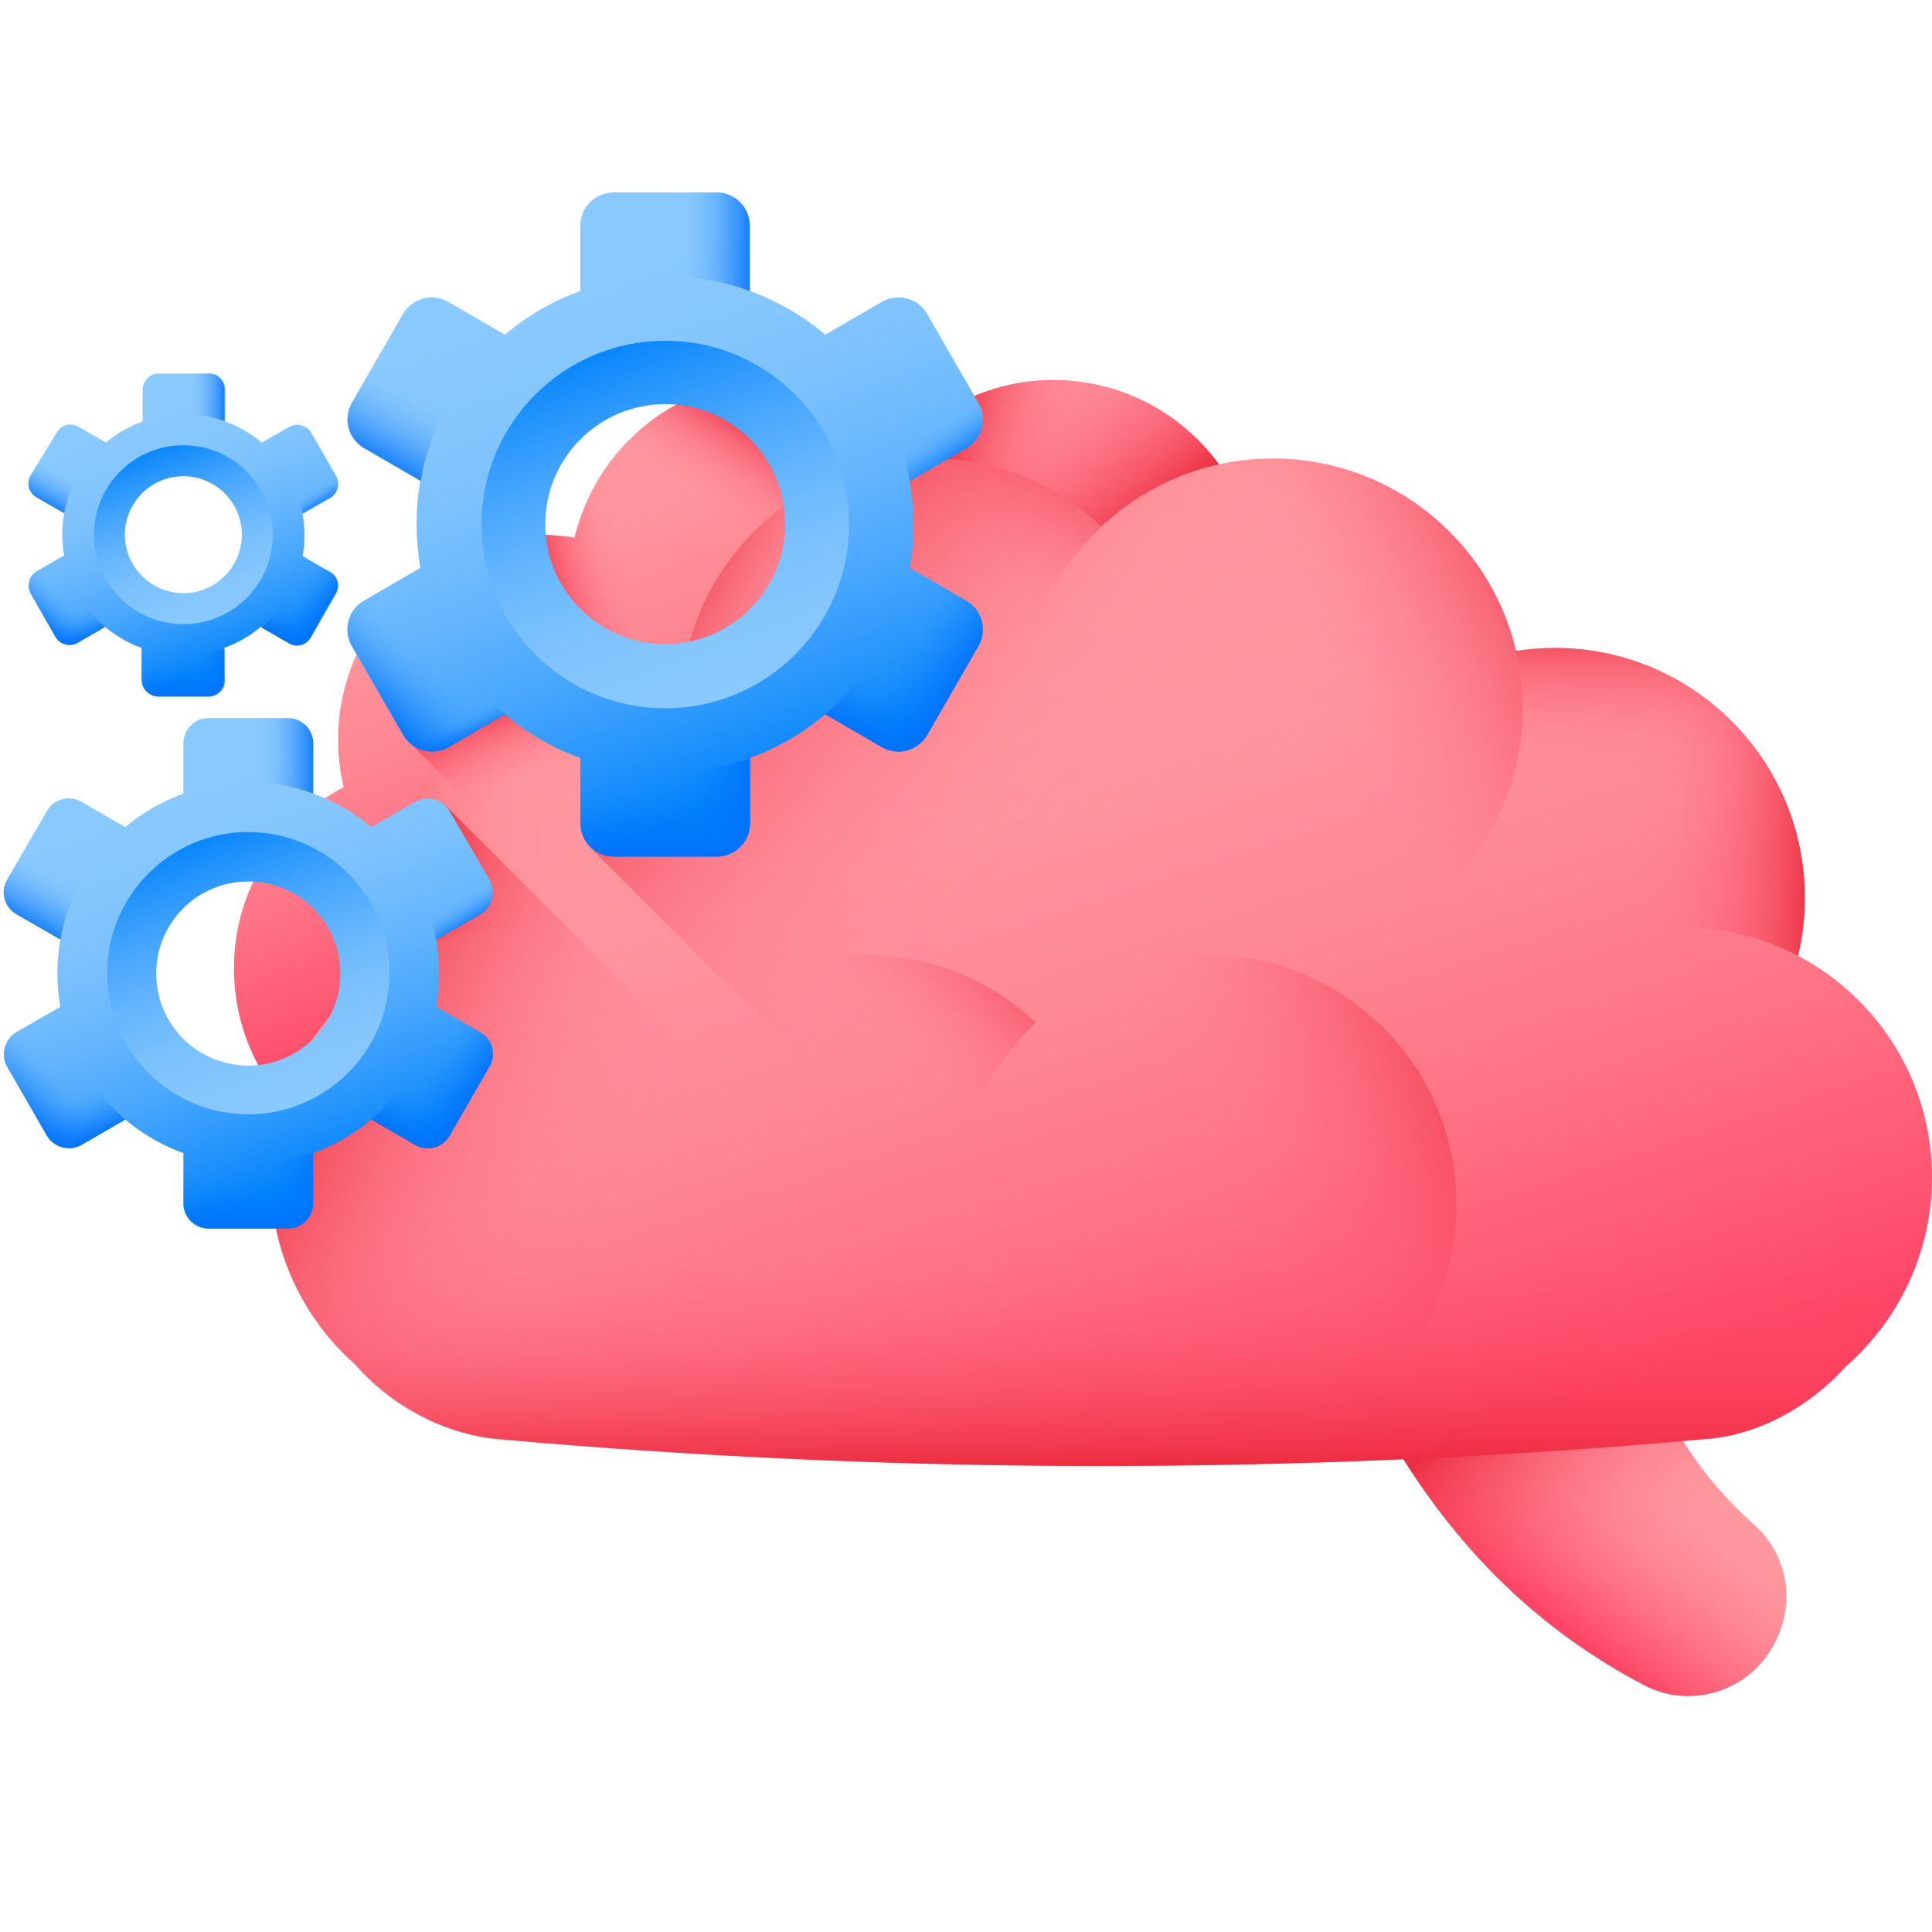
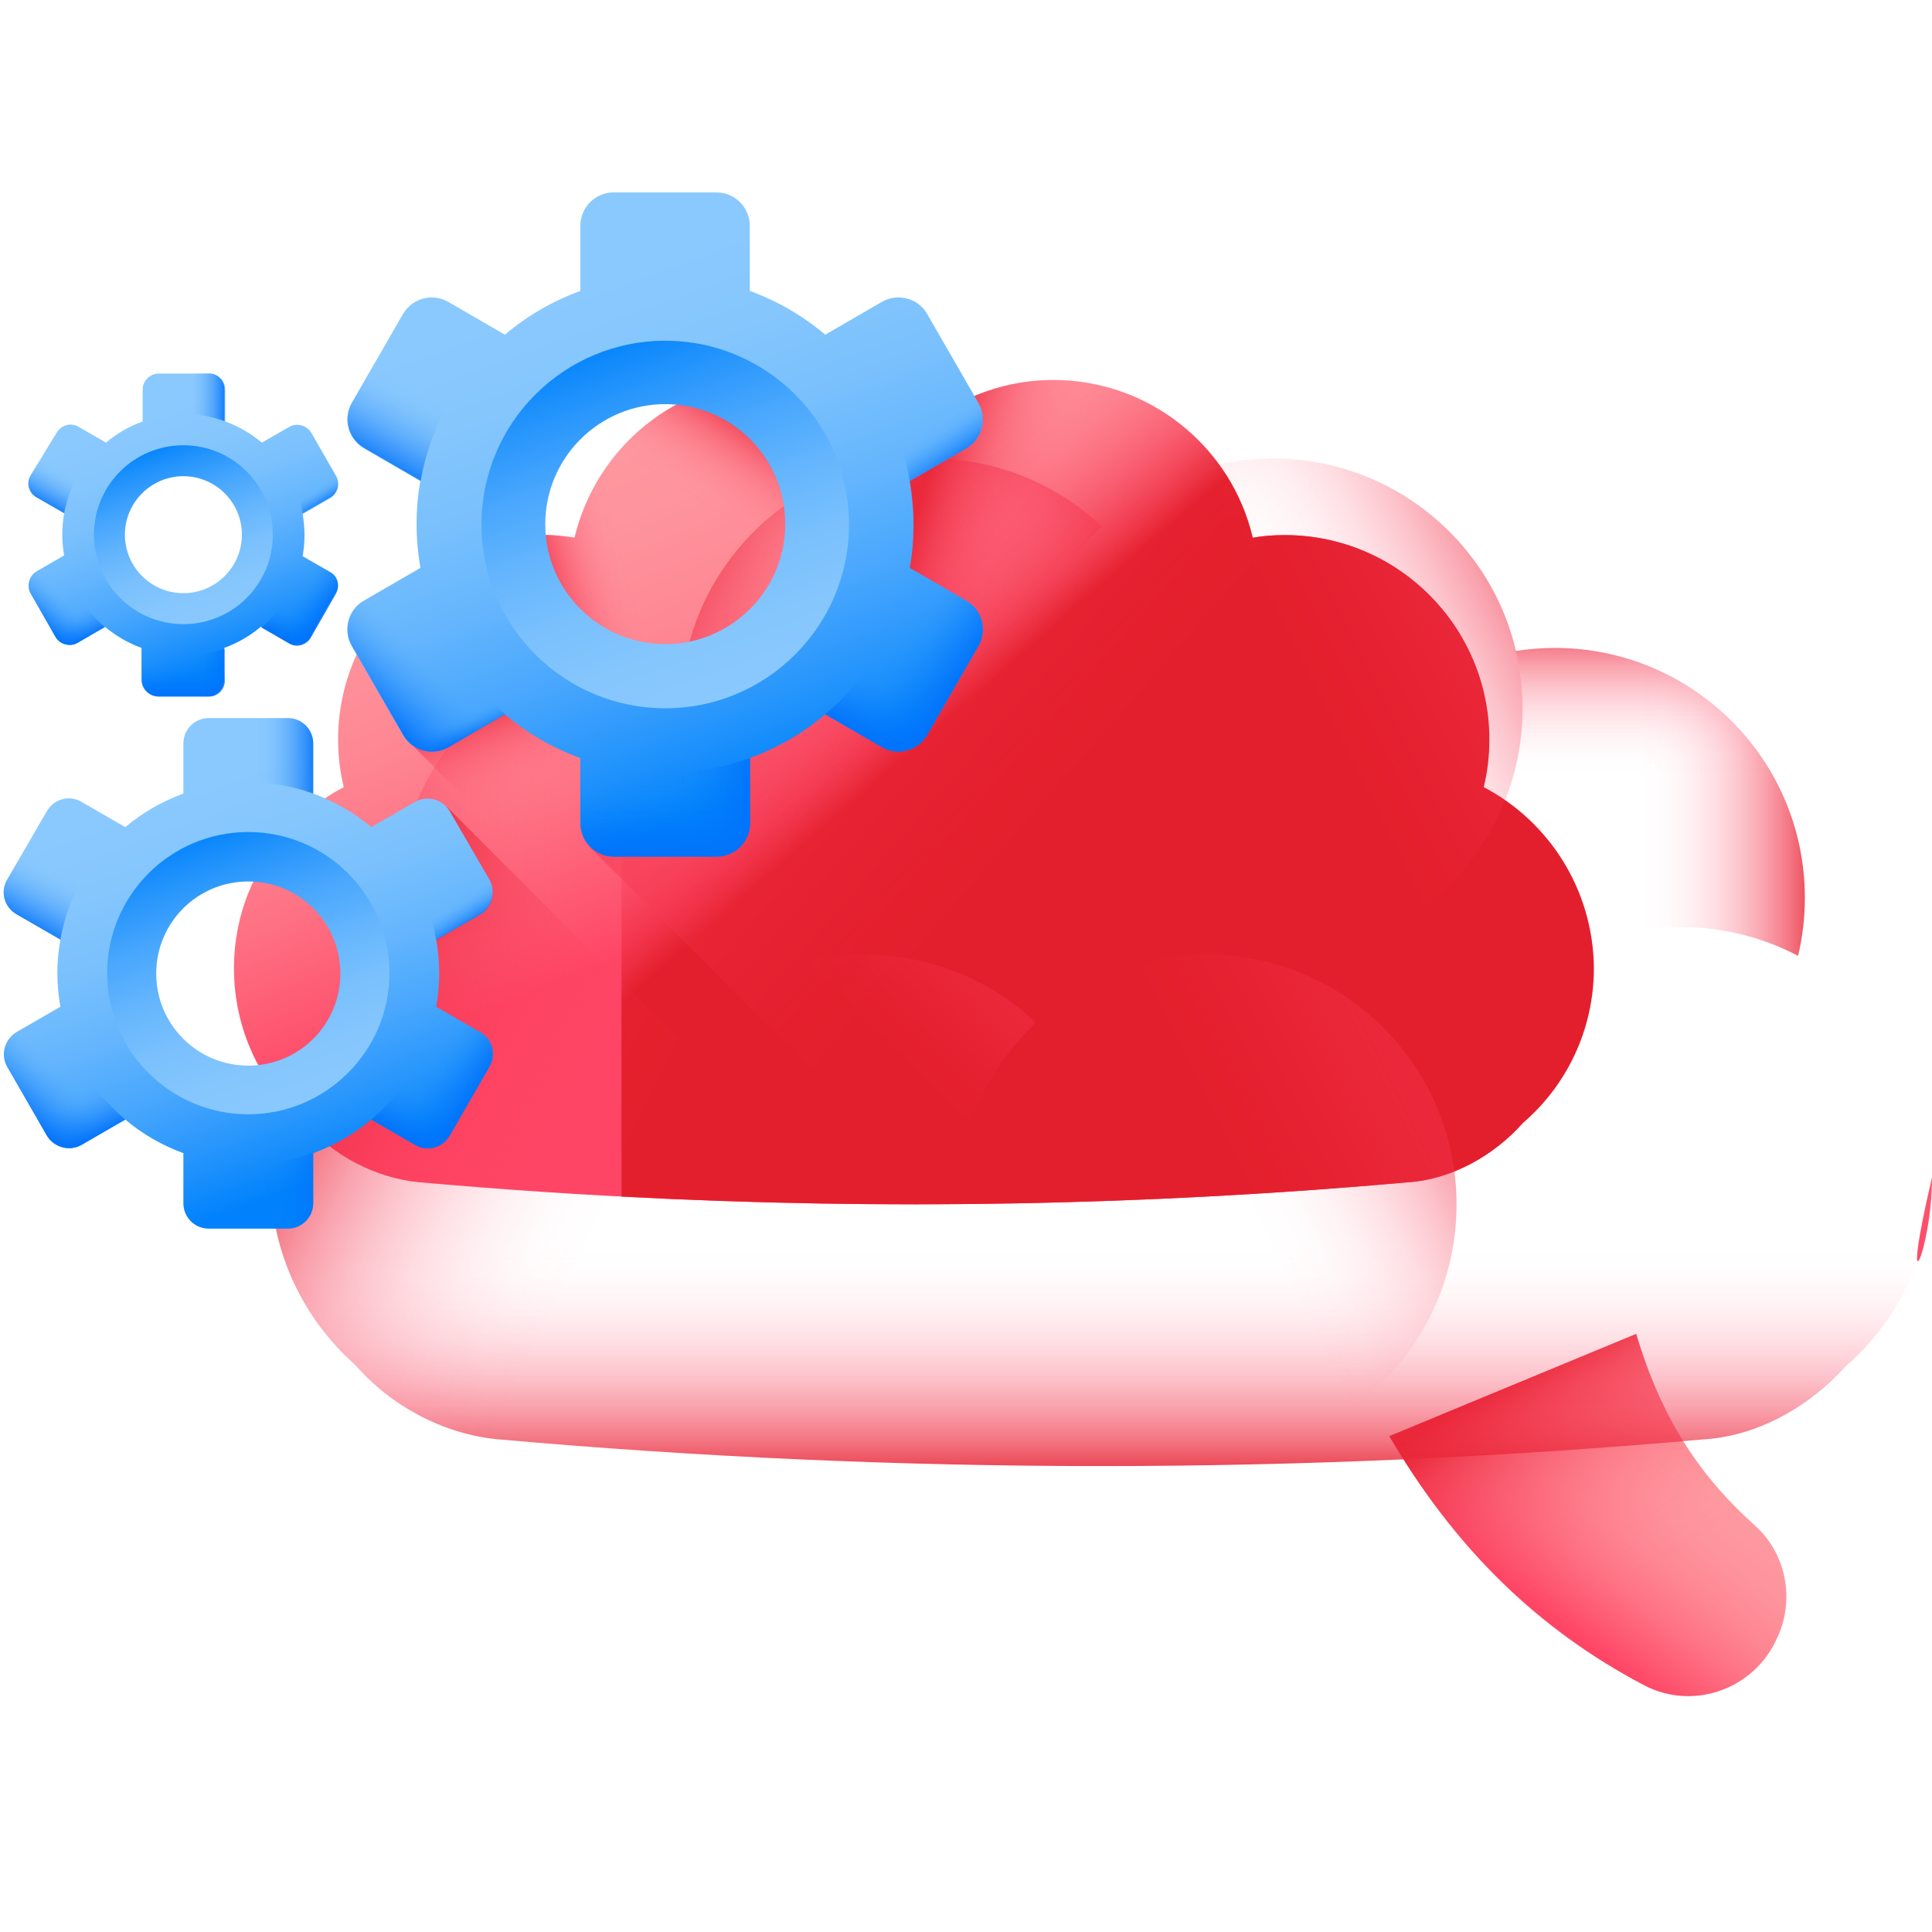
<svg xmlns="http://www.w3.org/2000/svg" xmlns:xlink="http://www.w3.org/1999/xlink" version="1.1" width="512" height="512" x="0" y="0" viewBox="0 0 512 512" style="enable-background:new 0 0 512 512" xml:space="preserve" class="">
  <g>
    <linearGradient id="a">
      <stop offset="0" stop-color="#fe99a0" />
      <stop offset=".213" stop-color="#fe949d" />
      <stop offset=".434" stop-color="#fe8894" />
      <stop offset=".659" stop-color="#fe7385" />
      <stop offset=".884" stop-color="#fe5671" />
      <stop offset="1" stop-color="#ff4565" />
    </linearGradient>
    <linearGradient xlink:href="#a" id="e" x1="177.629" x2="229.7" y1="412.806" y2="287.303" gradientTransform="matrix(1 0 0 -1 0 514)" gradientUnits="userSpaceOnUse" />
    <linearGradient id="b">
      <stop offset="0" stop-color="#ff4565" stop-opacity="0" />
      <stop offset=".128" stop-color="#fe4463" stop-opacity=".018" />
      <stop offset=".26" stop-color="#fd4260" stop-opacity=".073" />
      <stop offset=".394" stop-color="#fa3e5b" stop-opacity=".164" />
      <stop offset=".53" stop-color="#f73954" stop-opacity=".292" />
      <stop offset=".668" stop-color="#f2334b" stop-opacity=".456" />
      <stop offset=".806" stop-color="#ed2c40" stop-opacity=".657" />
      <stop offset=".942" stop-color="#e62333" stop-opacity=".891" />
      <stop offset="1" stop-color="#e41f2d" />
    </linearGradient>
    <linearGradient xlink:href="#b" id="f" x1="164.679" x2="127.966" y1="359.864" y2="353.804" gradientTransform="matrix(1 0 0 -1 0 514)" gradientUnits="userSpaceOnUse" />
    <linearGradient xlink:href="#b" id="g" x1="180.938" x2="195.671" y1="383.444" y2="407.206" gradientTransform="matrix(1 0 0 -1 0 514)" gradientUnits="userSpaceOnUse" />
    <linearGradient xlink:href="#b" id="h" x1="167.214" x2="142.026" y1="359.129" y2="352.476" gradientTransform="matrix(1 0 0 -1 0 514)" gradientUnits="userSpaceOnUse" />
    <linearGradient xlink:href="#b" id="i" x1="203.373" x2="239.73" y1="355.028" y2="313.325" gradientTransform="matrix(1 0 0 -1 0 514)" gradientUnits="userSpaceOnUse" />
    <linearGradient xlink:href="#b" id="j" x1="280.527" x2="245.359" y1="375.367" y2="386.298" gradientTransform="matrix(1 0 0 -1 0 514)" gradientUnits="userSpaceOnUse" />
    <linearGradient xlink:href="#a" id="k" x1="437.822" x2="406.446" y1="130.107" y2="88.718" gradientTransform="matrix(1 0 0 -1 0 514)" gradientUnits="userSpaceOnUse" />
    <linearGradient xlink:href="#b" id="l" x1="434.039" x2="399.325" y1="95.098" y2="149.171" gradientTransform="matrix(1 0 0 -1 0 514)" gradientUnits="userSpaceOnUse" />
    <linearGradient xlink:href="#a" id="m" x1="244.095" x2="322.201" y1="347.176" y2="109.855" gradientTransform="matrix(1 0 0 -1 0 514)" gradientUnits="userSpaceOnUse" />
    <linearGradient xlink:href="#b" id="n" x1="291.866" x2="291.866" y1="183.774" y2="119.688" gradientTransform="matrix(1 0 0 -1 0 514)" gradientUnits="userSpaceOnUse" />
    <linearGradient xlink:href="#b" id="o" x1="225.485" x2="174.75" y1="338.954" y2="364.989" gradientTransform="matrix(1 0 0 -1 0 514)" gradientUnits="userSpaceOnUse" />
    <linearGradient xlink:href="#b" id="p" x1="147.643" x2="81.702" y1="279.875" y2="279.875" gradientTransform="matrix(1 0 0 -1 0 514)" gradientUnits="userSpaceOnUse" />
    <linearGradient xlink:href="#b" id="q" x1="346.089" x2="418.187" y1="330.728" y2="366.776" gradientTransform="matrix(1 0 0 -1 0 514)" gradientUnits="userSpaceOnUse" />
    <linearGradient xlink:href="#b" id="r" x1="434.92" x2="484.022" y1="279.875" y2="279.875" gradientTransform="matrix(1 0 0 -1 0 514)" gradientUnits="userSpaceOnUse" />
    <linearGradient xlink:href="#b" id="s" x1="412.939" x2="412.939" y1="308.61" y2="352.084" gradientTransform="matrix(1 0 0 -1 0 514)" gradientUnits="userSpaceOnUse" />
    <linearGradient xlink:href="#b" id="t" x1="269.708" x2="305.089" y1="350.48" y2="387.197" gradientTransform="matrix(1 0 0 -1 0 514)" gradientUnits="userSpaceOnUse" />
    <linearGradient xlink:href="#b" id="u" x1="328.652" x2="400.75" y1="199.227" y2="235.276" gradientTransform="matrix(1 0 0 -1 0 514)" gradientUnits="userSpaceOnUse" />
    <linearGradient xlink:href="#b" id="v" x1="252.27" x2="287.652" y1="218.98" y2="255.696" gradientTransform="matrix(1 0 0 -1 0 514)" gradientUnits="userSpaceOnUse" />
    <linearGradient xlink:href="#b" id="w" x1="162.092" x2="75.121" y1="195.761" y2="239.603" gradientTransform="matrix(1 0 0 -1 0 514)" gradientUnits="userSpaceOnUse" />
    <linearGradient id="c">
      <stop offset="0" stop-color="#8ac9fe" />
      <stop offset=".166" stop-color="#85c6fd" />
      <stop offset=".338" stop-color="#79c0fd" />
      <stop offset=".512" stop-color="#64b5fd" />
      <stop offset=".689" stop-color="#47a6fd" />
      <stop offset=".865" stop-color="#2293fc" />
      <stop offset="1" stop-color="#0182fc" />
    </linearGradient>
    <linearGradient xlink:href="#c" id="x" x1="-26.177" x2="51.258" y1="-53.547" y2="-130.982" gradientTransform="matrix(.906 .423 .423 -.906 94.485 171.821)" gradientUnits="userSpaceOnUse" />
    <linearGradient xlink:href="#c" id="y" x1="37.444" x2="-17.986" y1="-117.167" y2="-61.738" gradientTransform="matrix(.906 .423 .423 -.906 94.485 171.821)" gradientUnits="userSpaceOnUse" />
    <linearGradient id="d">
      <stop offset="0" stop-color="#0172fb" stop-opacity="0" />
      <stop offset=".121" stop-color="#0172fb" stop-opacity=".017" />
      <stop offset=".247" stop-color="#0172fb" stop-opacity=".066" />
      <stop offset=".375" stop-color="#0172fb" stop-opacity=".149" />
      <stop offset=".505" stop-color="#0172fb" stop-opacity=".265" />
      <stop offset=".635" stop-color="#0172fb" stop-opacity=".414" />
      <stop offset=".767" stop-color="#0172fb" stop-opacity=".598" />
      <stop offset=".897" stop-color="#0172fb" stop-opacity=".81" />
      <stop offset="1" stop-color="#0172fb" />
    </linearGradient>
    <linearGradient xlink:href="#d" id="z" x1="703.267" x2="709.012" y1="-404.712" y2="-416.367" gradientTransform="matrix(1 0 0 -1 -685.105 -113.847)" gradientUnits="userSpaceOnUse" />
    <linearGradient xlink:href="#d" id="A" x1="703.035" x2="692.037" y1="-399.602" y2="-410.108" gradientTransform="matrix(1 0 0 -1 -685.105 -113.847)" gradientUnits="userSpaceOnUse" />
    <linearGradient xlink:href="#d" id="B" x1="121.528" x2="125.359" y1="275.38" y2="269.143" gradientTransform="matrix(1 0 0 -1 0 514)" gradientUnits="userSpaceOnUse" />
    <linearGradient xlink:href="#d" id="C" x1="753.383" x2="769.483" y1="-314.082" y2="-314.082" gradientTransform="matrix(1 0 0 -1 -685.105 -113.847)" gradientUnits="userSpaceOnUse" />
    <linearGradient xlink:href="#d" id="D" x1="750.931" x2="750.931" y1="-425.041" y2="-439.546" gradientTransform="matrix(1 0 0 -1 -685.105 -113.847)" gradientUnits="userSpaceOnUse" />
    <linearGradient xlink:href="#d" id="E" x1="755.997" x2="772.096" y1="-429.422" y2="-429.422" gradientTransform="matrix(1 0 0 -1 -685.105 -113.847)" gradientUnits="userSpaceOnUse" />
    <linearGradient xlink:href="#d" id="F" x1="699.975" x2="691.48" y1="-344.743" y2="-359.64" gradientTransform="matrix(1 0 0 -1 -685.105 -113.847)" gradientUnits="userSpaceOnUse" />
    <linearGradient xlink:href="#d" id="G" x1="797.565" x2="809.999" y1="-398.66" y2="-406.293" gradientTransform="matrix(1 0 0 -1 -685.105 -113.847)" gradientUnits="userSpaceOnUse" />
    <linearGradient xlink:href="#d" id="H" x1="798.387" x2="792.355" y1="-404.948" y2="-415.905" gradientTransform="matrix(1 0 0 -1 -685.105 -113.847)" gradientUnits="userSpaceOnUse" />
    <linearGradient xlink:href="#b" id="I" x1="205.754" x2="196.843" y1="327.269" y2="352.576" gradientTransform="matrix(1 0 0 -1 0 514)" gradientUnits="userSpaceOnUse" />
    <linearGradient xlink:href="#b" id="J" x1="290.703" x2="201.357" y1="311.442" y2="389.382" gradientTransform="matrix(1 0 0 -1 0 514)" gradientUnits="userSpaceOnUse" />
    <linearGradient xlink:href="#c" id="K" x1="12.702" x2="113.34" y1="111.884" y2="11.246" gradientTransform="matrix(.906 .423 .423 -.906 94.485 171.821)" gradientUnits="userSpaceOnUse" />
    <linearGradient xlink:href="#c" id="L" x1="95.386" x2="23.347" y1="29.2" y2="101.238" gradientTransform="matrix(.906 .423 .423 -.906 94.485 171.821)" gradientUnits="userSpaceOnUse" />
    <linearGradient xlink:href="#d" id="M" x1="799.135" x2="784.842" y1="-289.015" y2="-302.668" gradientTransform="matrix(1 0 0 -1 -685.105 -113.847)" gradientUnits="userSpaceOnUse" />
    <linearGradient xlink:href="#d" id="N" x1="118.683" x2="121.267" y1="322.425" y2="316.722" gradientTransform="matrix(1 0 0 -1 0 514)" gradientUnits="userSpaceOnUse" />
    <linearGradient xlink:href="#d" id="O" x1="248.475" x2="254.623" y1="401.19" y2="392.101" gradientTransform="matrix(1 0 0 -1 0 514)" gradientUnits="userSpaceOnUse" />
    <linearGradient xlink:href="#d" id="P" x1="864.569" x2="885.493" y1="-177.868" y2="-177.868" gradientTransform="matrix(1 0 0 -1 -685.105 -113.847)" gradientUnits="userSpaceOnUse" />
    <linearGradient xlink:href="#d" id="Q" x1="864.569" x2="885.493" y1="-327.769" y2="-327.769" gradientTransform="matrix(1 0 0 -1 -685.105 -113.847)" gradientUnits="userSpaceOnUse" />
    <linearGradient xlink:href="#d" id="R" x1="861.383" x2="861.383" y1="-322.076" y2="-340.927" gradientTransform="matrix(1 0 0 -1 -685.105 -113.847)" gradientUnits="userSpaceOnUse" />
    <linearGradient xlink:href="#d" id="S" x1="795.158" x2="784.118" y1="-217.718" y2="-237.078" gradientTransform="matrix(1 0 0 -1 -685.105 -113.847)" gradientUnits="userSpaceOnUse" />
    <linearGradient xlink:href="#d" id="T" x1="921.99" x2="938.15" y1="-287.791" y2="-297.71" gradientTransform="matrix(1 0 0 -1 -685.105 -113.847)" gradientUnits="userSpaceOnUse" />
    <linearGradient xlink:href="#d" id="U" x1="923.059" x2="915.219" y1="-295.962" y2="-310.202" gradientTransform="matrix(1 0 0 -1 -685.105 -113.847)" gradientUnits="userSpaceOnUse" />
    <linearGradient xlink:href="#c" id="V" x1="-77.481" x2="-28.463" y1="31.053" y2="-17.964" gradientTransform="matrix(.906 .423 .423 -.906 94.485 171.821)" gradientUnits="userSpaceOnUse" />
    <linearGradient xlink:href="#c" id="W" x1="-37.208" x2="-72.296" y1="-9.219" y2="25.868" gradientTransform="matrix(.906 .423 .423 -.906 94.485 171.821)" gradientUnits="userSpaceOnUse" />
    <linearGradient xlink:href="#d" id="X" x1="703.522" x2="707.159" y1="-276.419" y2="-283.797" gradientTransform="matrix(1 0 0 -1 -685.105 -113.847)" gradientUnits="userSpaceOnUse" />
    <linearGradient xlink:href="#d" id="Y" x1="703.375" x2="696.413" y1="-273.184" y2="-279.835" gradientTransform="matrix(1 0 0 -1 -685.105 -113.847)" gradientUnits="userSpaceOnUse" />
    <linearGradient xlink:href="#d" id="Z" x1="83.849" x2="86.275" y1="384.5" y2="380.552" gradientTransform="matrix(1 0 0 -1 0 514)" gradientUnits="userSpaceOnUse" />
    <linearGradient xlink:href="#d" id="aa" x1="735.246" x2="745.437" y1="-219.048" y2="-219.048" gradientTransform="matrix(1 0 0 -1 -685.105 -113.847)" gradientUnits="userSpaceOnUse" />
    <linearGradient xlink:href="#d" id="ab" x1="733.694" x2="733.694" y1="-289.288" y2="-298.47" gradientTransform="matrix(1 0 0 -1 -685.105 -113.847)" gradientUnits="userSpaceOnUse" />
    <linearGradient xlink:href="#d" id="ac" x1="736.9" x2="747.092" y1="-292.061" y2="-292.061" gradientTransform="matrix(1 0 0 -1 -685.105 -113.847)" gradientUnits="userSpaceOnUse" />
    <linearGradient xlink:href="#d" id="ad" x1="701.438" x2="696.06" y1="-238.458" y2="-247.887" gradientTransform="matrix(1 0 0 -1 -685.105 -113.847)" gradientUnits="userSpaceOnUse" />
    <linearGradient xlink:href="#d" id="ae" x1="763.214" x2="771.085" y1="-272.588" y2="-277.42" gradientTransform="matrix(1 0 0 -1 -685.105 -113.847)" gradientUnits="userSpaceOnUse" />
    <linearGradient xlink:href="#d" id="af" x1="763.734" x2="759.916" y1="-276.568" y2="-283.504" gradientTransform="matrix(1 0 0 -1 -685.105 -113.847)" gradientUnits="userSpaceOnUse" />
    <path fill="url(#e)" d="M422.2 256.6c0-20.9-11.8-38.9-29.1-48 1-4 1.5-8.3 1.5-12.6 0-29.9-24.3-54.2-54.2-54.2-2.9 0-5.7.2-8.5.7-5.6-23.9-27.1-41.8-52.7-41.8-14.4 0-27.4 5.6-37.1 14.7-9.7-9.1-22.8-14.7-37.1-14.7-25.6 0-47.1 17.8-52.7 41.8-2.8-.4-5.6-.7-8.5-.7-29.9 0-54.2 24.3-54.2 54.2 0 4.3.5 8.5 1.5 12.6-17.3 9.1-29.1 27.2-29.1 48 0 16.2 7.1 30.8 18.4 40.7 7.6 8.8 19.1 14.9 30.6 16 87.4 7.8 174.9 7.8 262.2 0 11.4-.8 22.6-7.1 30.2-15.7 11.5-9.9 18.8-24.6 18.8-41z" opacity="1" data-original="url(#e)" />
    <path fill="url(#f)" d="M182.9 105.4c-15.2 6.8-26.8 20.5-30.7 37-2.8-.4-5.6-.7-8.5-.7-10.2 0-19.7 2.8-27.9 7.7v1c0 26.9 21.8 48.7 48.7 48.7s48.7-21.8 48.7-48.7c0-20.3-12.5-37.7-30.3-45z" opacity="1" data-original="url(#f)" />
    <path fill="url(#g)" d="M182.9 105.4c-15.2 6.8-26.8 20.5-30.7 37-2.8-.4-5.6-.7-8.5-.7-10.2 0-19.7 2.8-27.9 7.7v1c0 26.9 21.8 48.7 48.7 48.7s48.7-21.8 48.7-48.7c0-20.3-12.5-37.7-30.3-45z" opacity="1" data-original="url(#g)" />
    <path fill="url(#h)" d="M182.9 105.4c-15.2 6.8-26.8 20.5-30.7 37-2.8-.4-5.6-.7-8.5-.7-10.2 0-19.7 2.8-27.9 7.7v1c0 26.9 21.8 48.7 48.7 48.7s48.7-21.8 48.7-48.7c0-20.3-12.5-37.7-30.3-45z" opacity="1" data-original="url(#h)" />
    <path fill="url(#i)" d="M393.2 208.6c1-4 1.5-8.3 1.5-12.6 0-29.9-24.3-54.2-54.2-54.2-2.9 0-5.7.2-8.5.7-5.6-23.9-27.1-41.8-52.7-41.8-14.4 0-27.4 5.6-37.1 14.7-9.7-9.1-22.8-14.7-37.1-14.7-16.1 0-30.5 7-40.4 18.1v198.3c69.6 3.7 139.1 2.4 208.7-3.8 11.4-.8 22.6-7.1 30.2-15.7 11.5-9.9 18.8-24.6 18.8-41.1-.2-20.7-11.9-38.8-29.2-47.9z" opacity="1" data-original="url(#i)" />
    <path fill="url(#j)" d="M339.1 141.9c-2.4.1-4.8.3-7.1.6-5.6-23.9-27.1-41.8-52.7-41.8-14.4 0-27.4 5.6-37.1 14.7-1.6-1.5-3.4-3-5.2-4.3v54h102.2v-23.2z" opacity="1" data-original="url(#j)" />
    <path fill="url(#k)" d="M465 404.2c-15.2-13.6-25-29.2-31.4-50.7-21.8 9-43.6 18.1-65.4 27.1 17.2 29.4 39.1 51.1 67.5 66 13.3 7 29.8.8 35.5-13.1l.2-.4c4.2-10 1.7-21.7-6.4-28.9z" opacity="1" data-original="url(#k)" />
    <path fill="url(#l)" d="M465 404.2c-15.2-13.6-25-29.2-31.4-50.7-21.8 9-43.6 18.1-65.4 27.1 17.2 29.4 39.1 51.1 67.5 66 13.3 7 29.8.8 35.5-13.1l.2-.4c4.2-10 1.7-21.7-6.4-28.9z" opacity="1" data-original="url(#l)" />
-     <path fill="url(#m)" d="M512 312c0-25.5-14.4-47.6-35.5-58.7 1.2-4.9 1.8-10.1 1.8-15.4 0-36.6-29.7-66.2-66.2-66.2-3.5 0-7 .3-10.3.8-6.9-29.2-33.1-51-64.5-51-17.6 0-33.5 6.9-45.4 18-11.9-11.2-27.8-18-45.4-18-31.3 0-57.6 21.8-64.5 51-3.4-.5-6.8-.8-10.3-.8-36.6 0-66.2 29.7-66.2 66.2 0 5.3.6 10.4 1.8 15.4-21.1 11.1-35.5 33.2-35.5 58.7 0 19.8 8.7 37.6 22.5 49.7 9.3 10.7 23.3 18.2 37.4 19.6 106.8 9.5 213.7 9.5 320.5 0 13.9-1 27.6-8.7 36.9-19.1C503.1 350 512 332 512 312z" opacity="1" data-original="url(#m)" />
+     <path fill="url(#m)" d="M512 312C503.1 350 512 332 512 312z" opacity="1" data-original="url(#m)" />
    <path fill="url(#n)" d="M512 312c0 20.1-8.9 38-23 50.2-9.3 10.4-22.9 18.2-36.9 19.2-106.8 9.5-213.7 9.5-320.5 0-14-1.4-28.1-8.8-37.4-19.6-13.8-12.1-22.5-29.9-22.5-49.7 0-15.6 5.4-30 14.5-41.3h411.3C506.6 282 512 296.4 512 312z" opacity="1" data-original="url(#n)" />
    <path fill="url(#o)" d="M312.7 187.7c0 36.6-29.7 66.2-66.2 66.2-3.5 0-7-.3-10.3-.8 1.2-4.9 1.8-10 1.8-15.2 0-33.1-24.2-60.5-55.9-65.4 6.9-29.2 33.1-51 64.5-51 36.5-.1 66.1 29.6 66.1 66.2z" opacity="1" data-original="url(#o)" />
    <path fill="url(#p)" d="M237.9 237.9c0 25.5-14.4 47.6-35.5 58.7-6.9-29.2-33.2-50.9-64.4-50.9-11.1 0-21.6 2.7-30.8 7.6-1.2-4.9-1.8-10.1-1.8-15.4 0-36.6 29.7-66.2 66.2-66.2 36.6 0 66.3 29.6 66.3 66.2z" opacity="1" data-original="url(#p)" />
    <circle cx="337.3" cy="187.7" r="66.2" fill="url(#q)" opacity="1" data-original="url(#q)" />
    <path fill="url(#r)" d="M478.3 237.9c0 5.3-.6 10.5-1.8 15.4-9.2-4.8-19.7-7.6-30.8-7.6-31.3 0-57.5 21.7-64.4 50.9-21.1-11.1-35.5-33.2-35.5-58.7 0-36.6 29.7-66.2 66.2-66.2 36.6 0 66.3 29.6 66.3 66.2z" opacity="1" data-original="url(#r)" />
    <path fill="url(#s)" d="M478.3 237.9c0 36.6-29.7 66.2-66.2 66.2-31.3 0-57.6-21.8-64.5-51 31.7-5 55.9-32.4 55.9-65.4 0-5.2-.6-10.3-1.8-15.2 3.4-.5 6.8-.8 10.3-.8 36.6 0 66.3 29.6 66.3 66.2z" opacity="1" data-original="url(#s)" />
    <path fill="url(#t)" d="M291.9 235.9c-11.9 11.2-27.8 18-45.4 18-3.5 0-7-.3-10.3-.8 1.2-4.9 1.8-10 1.8-15.2 0-33.1-24.2-60.5-55.9-65.4 6.9-29.2 33.1-51 64.5-51 17.6 0 33.5 6.8 45.4 18-13 12-21 29.2-21 48.2s8 36.2 20.9 48.2z" opacity="1" data-original="url(#t)" />
    <circle cx="319.8" cy="319.2" r="66.2" fill="url(#u)" opacity="1" data-original="url(#u)" />
    <path fill="url(#v)" d="M274.4 367.4c-11.9 11.2-27.8 18-45.4 18-3.5 0-7-.3-10.3-.8 1.2-4.9 1.8-10 1.8-15.2 0-33.1-24.2-60.5-55.9-65.4 6.9-29.2 33.1-51 64.5-51 17.6 0 33.5 6.8 45.4 18-12.8 12.1-20.9 29.2-20.9 48.2s8 36.2 20.8 48.2z" opacity="1" data-original="url(#v)" />
    <path fill="url(#w)" d="M293 388.4c-53.8 0-107.6-2.3-161.4-7.1-14-1.4-28-8.9-37.4-19.6-13.8-12.1-22.5-29.9-22.5-49.7 0-6.1.8-12 2.4-17.5 16.7-3.8 29.2-18.7 29.2-36.5 0-8.2-2.7-15.9-7.2-22.1l22.2-22.2z" opacity="1" data-original="url(#w)" />
    <path fill="url(#x)" d="m127.2 273.5-11.6-6.7c.5-2.9.8-5.9.8-8.9s-.3-6-.8-8.9l11.6-6.7c3.2-1.9 4.3-6 2.5-9.2L119.2 215c-1.9-3.2-6-4.3-9.2-2.5l-11.6 6.7c-4.5-3.8-9.7-6.8-15.4-8.9V197c0-3.7-3-6.7-6.7-6.7h-21c-3.7 0-6.7 3-6.7 6.7v13.3c-5.7 2.1-10.9 5.1-15.4 8.9l-11.6-6.7c-3.2-1.9-7.3-.8-9.2 2.5L1.9 233.1c-1.9 3.2-.8 7.3 2.5 9.2L16 249c-.5 2.9-.8 5.9-.8 8.9s.3 6 .8 8.9l-11.6 6.7c-3.2 1.9-4.3 6-2.5 9.2l10.5 18.2c1.9 3.2 6 4.3 9.2 2.5l11.6-6.7c4.5 3.8 9.7 6.8 15.4 8.9v13.3c0 3.7 3 6.7 6.7 6.7h21c3.7 0 6.7-3 6.7-6.7v-13.3c5.7-2.1 10.9-5.1 15.4-8.9l11.6 6.7c3.2 1.9 7.3.8 9.2-2.5l10.5-18.2c1.9-3.3.8-7.4-2.5-9.2zm-61.4 10.6c-14.5 0-26.2-11.8-26.2-26.2 0-14.5 11.8-26.2 26.2-26.2S92 243.5 92 257.9s-11.7 26.2-26.2 26.2z" opacity="1" data-original="url(#x)" />
    <path fill="url(#y)" d="M65.8 220.5c-20.7 0-37.4 16.8-37.4 37.4 0 20.7 16.8 37.4 37.4 37.4s37.4-16.8 37.4-37.4-16.7-37.4-37.4-37.4zm0 61.9c-13.5 0-24.4-10.9-24.4-24.4s10.9-24.4 24.4-24.4 24.4 10.9 24.4 24.4-10.9 24.4-24.4 24.4z" opacity="1" data-original="url(#y)" />
    <path fill="url(#z)" d="m16 266.8-11.6 6.7c-3.2 1.9-4.3 6-2.5 9.2l10.5 18.2c1.9 3.2 6 4.3 9.2 2.5l11.6-6.7c-8.9-7.5-15.1-18-17.2-29.9z" opacity="1" data-original="url(#z)" />
    <path fill="url(#A)" d="m16 266.8-11.6 6.7c-3.2 1.9-4.3 6-2.5 9.2l10.5 18.2c1.9 3.2 6 4.3 9.2 2.5l11.6-6.7c-8.9-7.5-15.1-18-17.2-29.9z" opacity="1" data-original="url(#A)" />
    <path fill="url(#B)" d="M129.7 233.1 119.2 215c-1.9-3.2-6-4.3-9.2-2.5l-11.6 6.7c8.9 7.5 15.1 17.9 17.2 29.9l11.6-6.7c3.3-1.9 4.4-6 2.5-9.3z" opacity="1" data-original="url(#B)" />
    <path fill="url(#C)" d="M65.8 207.3c6.1 0 11.9 1.1 17.2 3V197c0-3.7-3-6.7-6.7-6.7h-21c-3.7 0-6.7 3-6.7 6.7v13.3c5.4-2 11.2-3 17.2-3z" opacity="1" data-original="url(#C)" />
-     <path fill="url(#D)" d="M65.8 308.5c-6.1 0-11.9-1.1-17.2-3v13.3c0 3.7 3 6.7 6.7 6.7h21c3.7 0 6.7-3 6.7-6.7v-13.3c-5.3 2-11.1 3-17.2 3z" opacity="1" data-original="url(#D)" />
    <path fill="url(#E)" d="M65.8 308.5c-6.1 0-11.9-1.1-17.2-3v13.3c0 3.7 3 6.7 6.7 6.7h21c3.7 0 6.7-3 6.7-6.7v-13.3c-5.3 2-11.1 3-17.2 3z" opacity="1" data-original="url(#E)" />
    <path fill="url(#F)" d="m33.2 219.2-11.6-6.7c-3.2-1.9-7.3-.8-9.2 2.5L1.9 233.1c-1.9 3.2-.8 7.3 2.5 9.2L16 249c2.1-11.9 8.3-22.4 17.2-29.8z" opacity="1" data-original="url(#F)" />
    <path fill="url(#G)" d="m127.2 273.5-11.6-6.7c-2.1 11.9-8.4 22.4-17.2 29.9l11.6 6.7c3.2 1.9 7.3.8 9.2-2.5l10.5-18.2c1.9-3.3.8-7.4-2.5-9.2z" opacity="1" data-original="url(#G)" />
    <path fill="url(#H)" d="m127.2 273.5-11.6-6.7c-2.1 11.9-8.4 22.4-17.2 29.9l11.6 6.7c3.2 1.9 7.3.8 9.2-2.5l10.5-18.2c1.9-3.3.8-7.4-2.5-9.2z" opacity="1" data-original="url(#H)" />
    <path fill="url(#I)" d="M300.1 388.4c25.6-.1 51.2-.8 76.8-2l-207-207h-29.4c-10.5 5.6-32 17.3-32 17.3z" opacity="1" data-original="url(#I)" />
    <path fill="url(#J)" d="M463.8 369.7c11.3-.8 22.5-6.1 31.3-13.6C505.6 344.4 512 329 512 312c0-25.5-14.4-47.6-35.5-58.7 1.2-4.9 1.8-10.1 1.8-15.4 0-36.6-29.7-66.2-66.2-66.2-3.5 0-7 .3-10.3.8-6.9-29.2-33.1-51-64.5-51-17.6 0-33.5 6.9-45.4 18-11.9-11.2-27.8-18-45.4-18-8.2 0-16.1 1.5-23.4 4.3 1.2 4.2 1.8 8.7 1.8 13.3 0 26.9-21.8 48.7-48.7 48.7-7 0-13.7-1.5-19.8-4.2v41L308.8 377c51.7-.3 103.4-2.7 155-7.3z" opacity="1" data-original="url(#J)" />
    <path fill="url(#K)" d="m256.1 159.2-15-8.7c.7-3.7 1-7.6 1-11.5s-.4-7.8-1-11.5l15-8.7c4.2-2.4 5.6-7.8 3.2-12l-13.6-23.6c-2.4-4.2-7.8-5.6-12-3.2l-15 8.7c-5.9-5-12.6-8.9-20-11.6V59.8c0-4.8-3.9-8.8-8.8-8.8h-27.3c-4.8 0-8.8 3.9-8.8 8.8v17.3c-7.4 2.7-14.1 6.6-20 11.6l-15-8.7c-4.2-2.4-9.5-1-12 3.2l-13.6 23.6c-2.4 4.2-1 9.5 3.2 12l15 8.7c-.7 3.7-1 7.6-1 11.5s.4 7.8 1 11.5l-15 8.7c-4.2 2.4-5.6 7.8-3.2 12l13.6 23.6c2.4 4.2 7.8 5.6 12 3.2l15-8.7c5.9 5 12.6 8.9 20 11.6v17.3c0 4.8 3.9 8.8 8.8 8.8h27.3c4.8 0 8.8-3.9 8.8-8.8v-17.3c7.4-2.7 14.1-6.6 20-11.6l15 8.7c4.2 2.4 9.5 1 12-3.2l13.6-23.6c2.4-4.2 1-9.6-3.2-12zm-79.8 13.9c-18.8 0-34.1-15.3-34.1-34.1s15.3-34.1 34.1-34.1 34.1 15.3 34.1 34.1-15.3 34.1-34.1 34.1z" opacity="1" data-original="url(#K)" />
    <path fill="url(#L)" d="M176.3 90.3c-26.9 0-48.7 21.8-48.7 48.7s21.8 48.7 48.7 48.7S225 165.9 225 139s-21.8-48.7-48.7-48.7zm0 80.4c-17.5 0-31.8-14.2-31.8-31.8 0-17.5 14.2-31.8 31.8-31.8s31.8 14.2 31.8 31.8-14.3 31.8-31.8 31.8z" opacity="1" data-original="url(#L)" />
    <path fill="url(#M)" d="m111.5 150.5-15 8.7c-4.2 2.4-5.6 7.8-3.2 12l13.6 23.6c2.4 4.2 7.8 5.6 12 3.2l15-8.7c-11.5-9.7-19.7-23.3-22.4-38.8z" opacity="1" data-original="url(#M)" />
    <path fill="url(#N)" d="m111.5 150.5-15 8.7c-4.2 2.4-5.6 7.8-3.2 12l13.6 23.6c2.4 4.2 7.8 5.6 12 3.2l15-8.7c-11.5-9.7-19.7-23.3-22.4-38.8z" opacity="1" data-original="url(#N)" />
    <path fill="url(#O)" d="m259.3 106.8-13.6-23.6c-2.4-4.2-7.8-5.6-12-3.2l-15 8.7c11.5 9.7 19.7 23.3 22.4 38.8l15-8.7c4.2-2.5 5.6-7.8 3.2-12z" opacity="1" data-original="url(#O)" />
-     <path fill="url(#P)" d="M176.3 73.2c7.9 0 15.4 1.4 22.4 3.9V59.8c0-4.8-3.9-8.8-8.8-8.8h-27.3c-4.8 0-8.8 3.9-8.8 8.8v17.3c7.1-2.6 14.6-3.9 22.5-3.9z" opacity="1" data-original="url(#P)" />
    <path fill="url(#Q)" d="M176.3 204.8c-7.9 0-15.4-1.4-22.4-3.9v17.3c0 4.8 3.9 8.8 8.8 8.8H190c4.8 0 8.8-3.9 8.8-8.8v-17.3c-7.1 2.5-14.7 3.9-22.5 3.9z" opacity="1" data-original="url(#Q)" />
    <path fill="url(#R)" d="M176.3 204.8c-7.9 0-15.4-1.4-22.4-3.9v17.3c0 4.8 3.9 8.8 8.8 8.8H190c4.8 0 8.8-3.9 8.8-8.8v-17.3c-7.1 2.5-14.7 3.9-22.5 3.9z" opacity="1" data-original="url(#R)" />
    <path fill="url(#S)" d="m133.9 88.6-15-8.7c-4.2-2.4-9.5-1-12 3.2l-13.6 23.6c-2.4 4.2-1 9.5 3.2 12l15 8.7c2.7-15.4 10.9-29.1 22.4-38.8z" opacity="1" data-original="url(#S)" />
    <path fill="url(#T)" d="m256.1 159.2-15-8.7c-2.7 15.5-10.9 29.1-22.4 38.8l15 8.7c4.2 2.4 9.5 1 12-3.2l13.6-23.6c2.4-4.2 1-9.6-3.2-12z" opacity="1" data-original="url(#T)" />
    <path fill="url(#U)" d="m256.1 159.2-15-8.7c-2.7 15.5-10.9 29.1-22.4 38.8l15 8.7c4.2 2.4 9.5 1 12-3.2l13.6-23.6c2.4-4.2 1-9.6-3.2-12z" opacity="1" data-original="url(#U)" />
    <path fill="url(#V)" d="m87.5 151.6-7.3-4.2c.3-1.8.5-3.7.5-5.6s-.2-3.8-.5-5.6l7.3-4.2c2-1.2 2.7-3.8 1.6-5.8l-6.6-11.5c-1.2-2-3.8-2.7-5.8-1.6l-7.3 4.2c-2.9-2.4-6.1-4.3-9.7-5.6v-8.4c0-2.4-1.9-4.3-4.3-4.3H42.1c-2.4 0-4.3 1.9-4.3 4.3v8.4c-3.6 1.3-6.9 3.2-9.7 5.6l-7.3-4.2c-2-1.2-4.6-.5-5.8 1.6L8.1 126c-1.2 2-.5 4.6 1.6 5.8L17 136c-.3 1.8-.5 3.7-.5 5.6s.2 3.8.5 5.6l-7.3 4.2c-2 1.2-2.7 3.8-1.6 5.8l6.6 11.5c1.2 2 3.8 2.7 5.8 1.6l7.3-4.2c2.9 2.4 6.1 4.3 9.7 5.6v8.4c0 2.4 1.9 4.3 4.3 4.3h13.3c2.4 0 4.3-1.9 4.3-4.3v-8.4c3.6-1.3 6.9-3.2 9.7-5.6l7.3 4.2c2 1.2 4.6.5 5.8-1.6l6.6-11.5c1.4-1.9.7-4.5-1.3-5.6zm-38.9 6.7c-9.2 0-16.6-7.4-16.6-16.6s7.4-16.6 16.6-16.6 16.6 7.4 16.6 16.6-7.4 16.6-16.6 16.6z" opacity="1" data-original="url(#V)" />
    <path fill="url(#W)" d="M48.6 118c-13.1 0-23.7 10.6-23.7 23.7s10.6 23.7 23.7 23.7 23.7-10.6 23.7-23.7S61.7 118 48.6 118zm0 39.2c-8.5 0-15.5-6.9-15.5-15.5 0-8.5 6.9-15.5 15.5-15.5 8.5 0 15.5 6.9 15.5 15.5s-7 15.5-15.5 15.5z" opacity="1" data-original="url(#W)" />
    <path fill="url(#X)" d="m17 147.3-7.3 4.2c-2 1.2-2.7 3.8-1.6 5.8l6.6 11.5c1.2 2 3.8 2.7 5.8 1.6l7.3-4.2c-5.5-4.7-9.4-11.3-10.8-18.9z" opacity="1" data-original="url(#X)" />
    <path fill="url(#Y)" d="m17 147.3-7.3 4.2c-2 1.2-2.7 3.8-1.6 5.8l6.6 11.5c1.2 2 3.8 2.7 5.8 1.6l7.3-4.2c-5.5-4.7-9.4-11.3-10.8-18.9z" opacity="1" data-original="url(#Y)" />
    <path fill="url(#Z)" d="m89 126-6.6-11.5c-1.2-2-3.8-2.7-5.8-1.6l-7.3 4.2c5.6 4.7 9.6 11.4 10.9 18.9l7.3-4.2c2-1.1 2.7-3.7 1.5-5.8z" opacity="1" data-original="url(#Z)" />
    <path fill="url(#aa)" d="M48.6 109.7c3.8 0 7.5.7 10.9 1.9v-8.4c0-2.4-1.9-4.3-4.3-4.3H41.9c-2.4 0-4.3 1.9-4.3 4.3v8.4c3.5-1.3 7.2-1.9 11-1.9z" opacity="1" data-original="url(#aa)" />
    <path fill="url(#ab)" d="M48.6 173.8c-3.8 0-7.5-.7-10.9-1.9v8.4c0 2.4 1.9 4.3 4.3 4.3h13.3c2.4 0 4.3-1.9 4.3-4.3v-8.4c-3.5 1.2-7.2 1.9-11 1.9z" opacity="1" data-original="url(#ab)" />
    <path fill="url(#ac)" d="M48.6 173.8c-3.8 0-7.5-.7-10.9-1.9v8.4c0 2.4 1.9 4.3 4.3 4.3h13.3c2.4 0 4.3-1.9 4.3-4.3v-8.4c-3.5 1.2-7.2 1.9-11 1.9z" opacity="1" data-original="url(#ac)" />
    <path fill="url(#ad)" d="m27.9 117.2-7.3-4.2c-2-1.2-4.6-.5-5.8 1.6L8.1 126c-1.2 2-.5 4.6 1.6 5.8L17 136c1.4-7.5 5.3-14.1 10.9-18.8z" opacity="1" data-original="url(#ad)" />
    <path fill="url(#ae)" d="m87.5 151.6-7.3-4.2c-1.3 7.5-5.3 14.2-10.9 18.9l7.3 4.2c2 1.2 4.6.5 5.8-1.6l6.6-11.5c1.2-2.1.5-4.7-1.5-5.8z" opacity="1" data-original="url(#ae)" />
    <path fill="url(#af)" d="m87.5 151.6-7.3-4.2c-1.3 7.5-5.3 14.2-10.9 18.9l7.3 4.2c2 1.2 4.6.5 5.8-1.6l6.6-11.5c1.2-2.1.5-4.7-1.5-5.8z" opacity="1" data-original="url(#af)" />
  </g>
</svg>